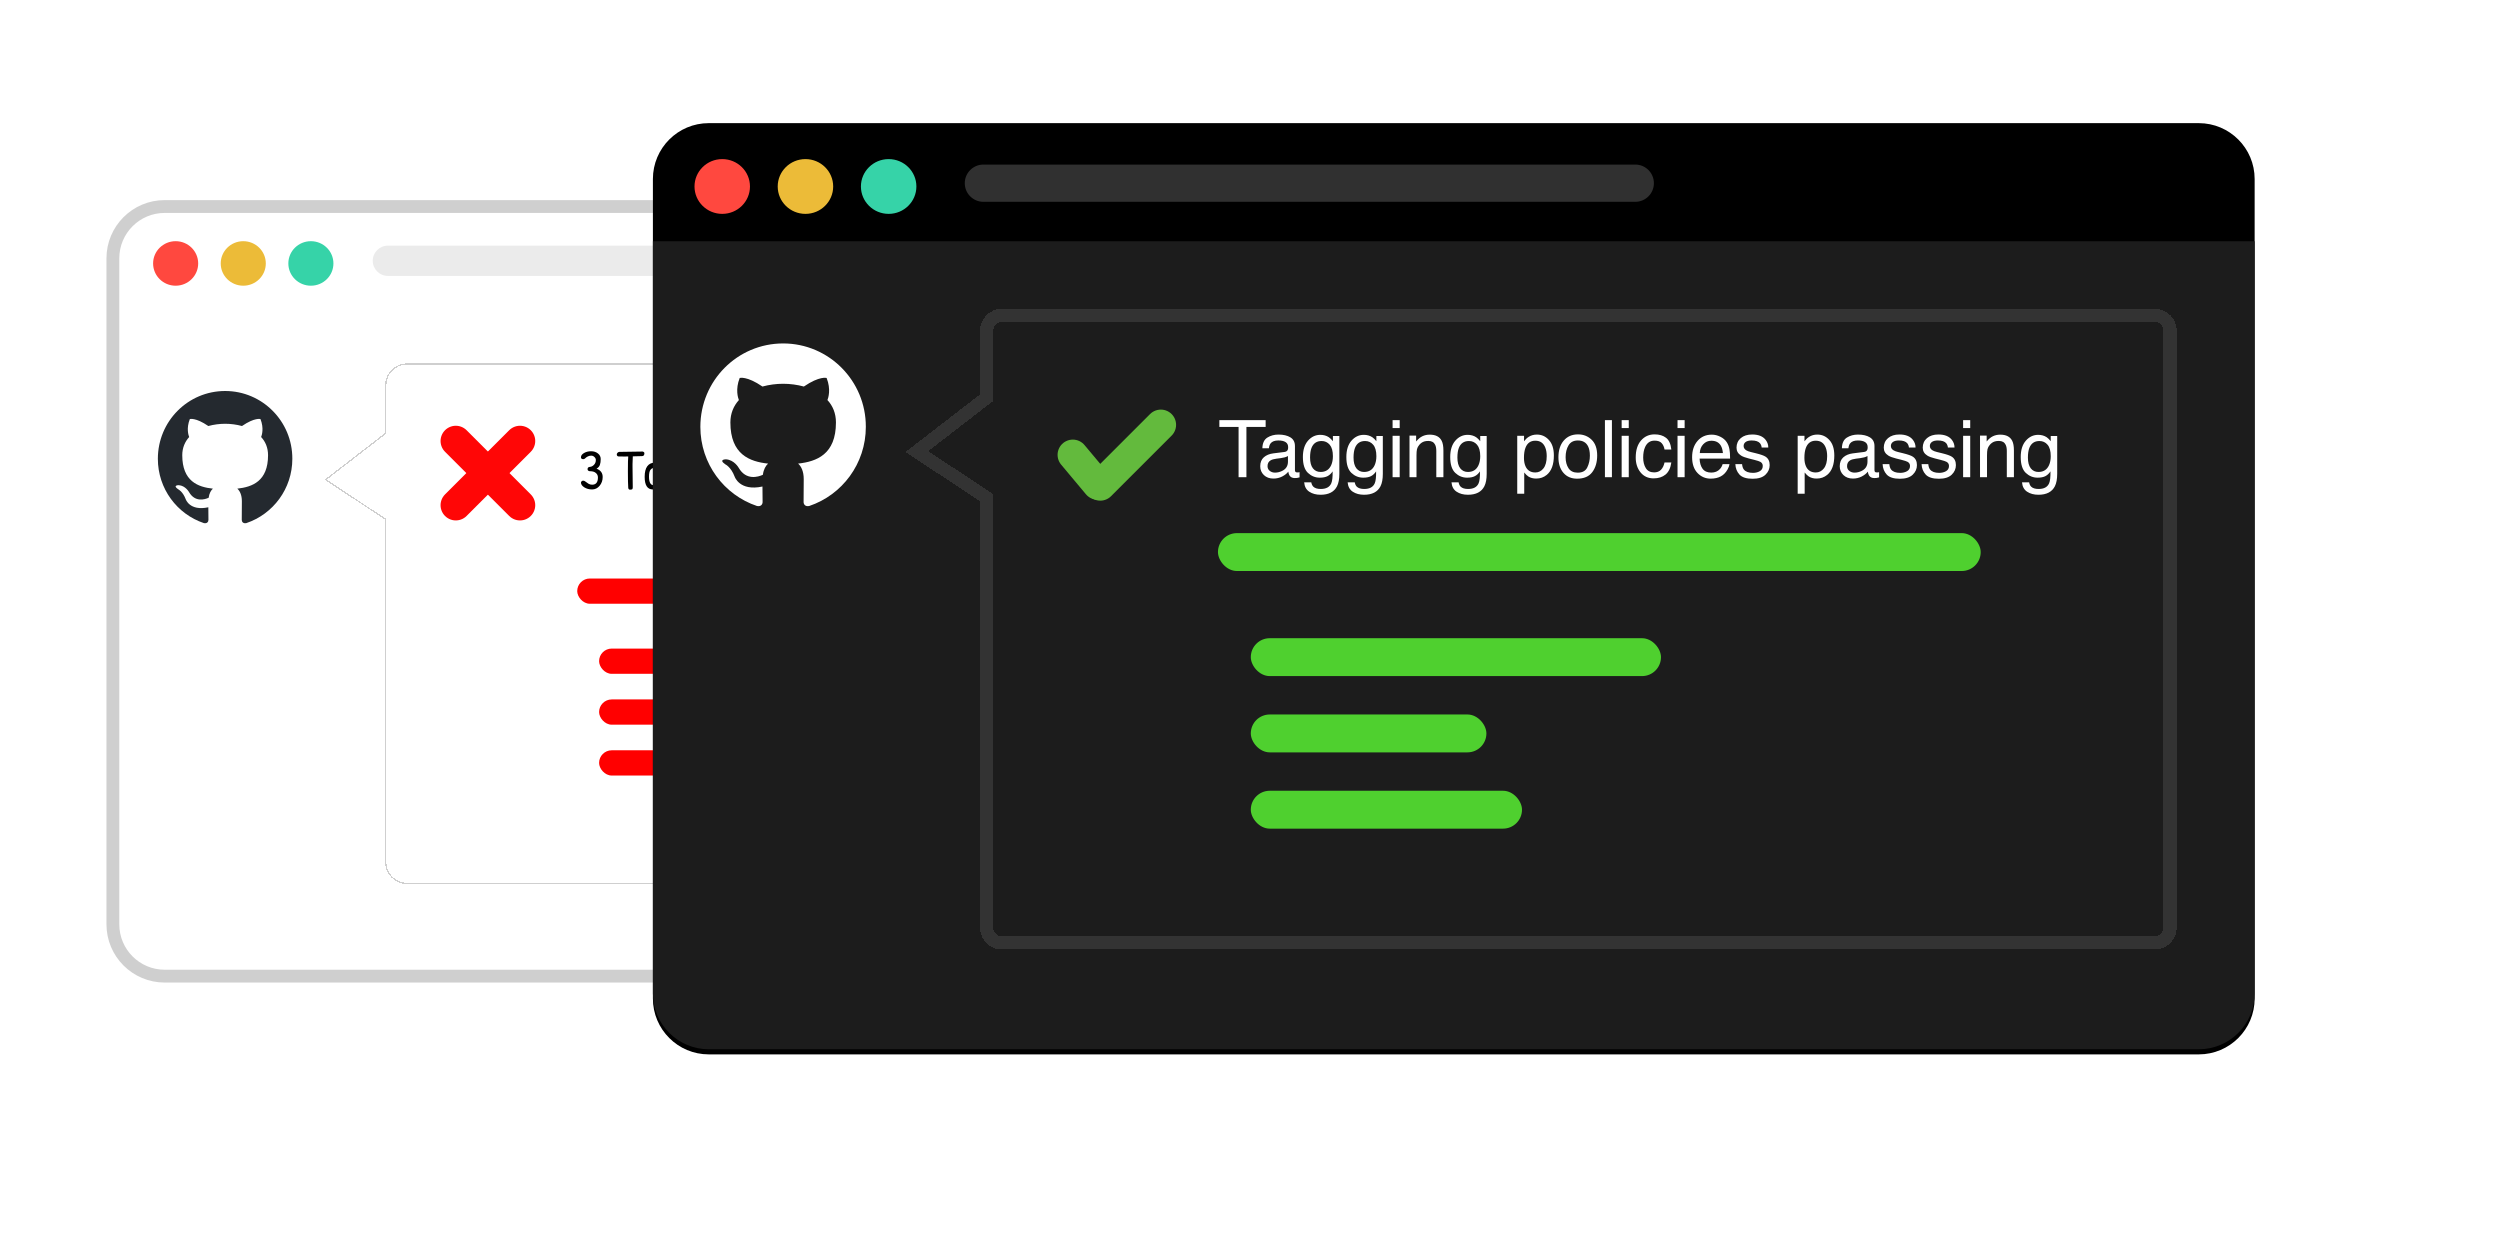
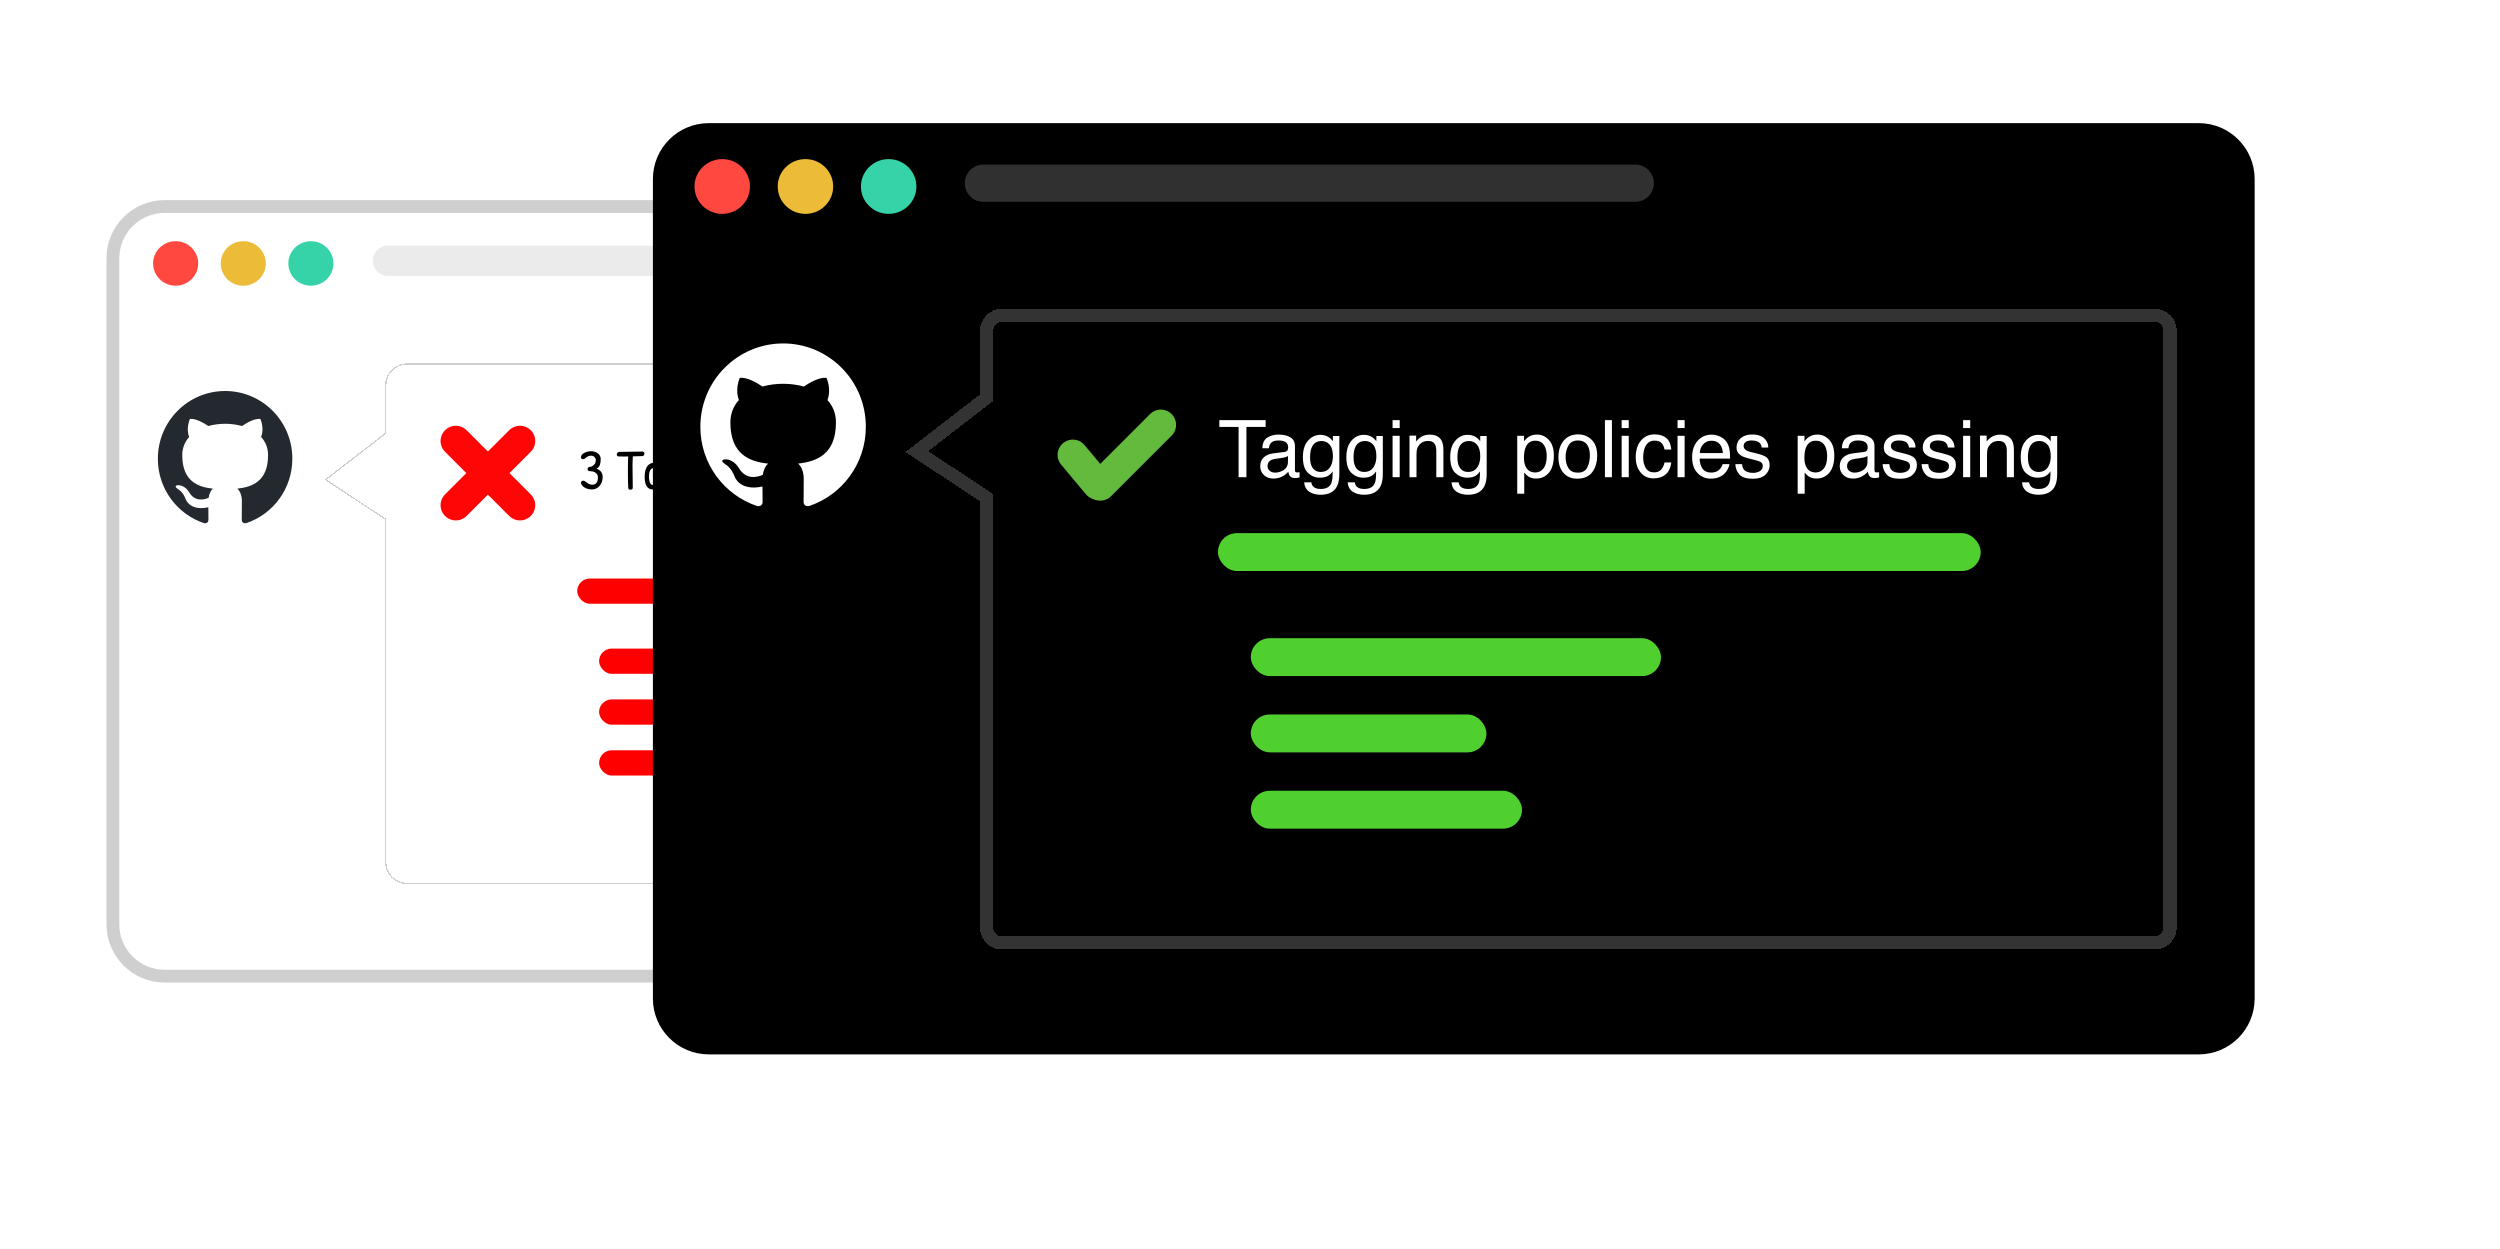
<svg xmlns="http://www.w3.org/2000/svg" width="1949" height="974" viewBox="0 0 1949 974" fill="none">
  <g filter="url(#filter0_d_131_918)">
    <path d="M1072.4 162H128.4C108.849 162 93 177.849 93 197.4V716.6C93 736.15 108.849 752 128.4 752H1072.4C1091.95 752 1107.8 736.15 1107.8 716.6V197.4C1107.8 177.849 1091.95 162 1072.4 162Z" fill="white" />
    <path d="M1072.4 157H128.4C106.088 157 88 175.088 88 197.4V716.6C88 738.912 106.088 757 128.4 757H1072.4C1094.71 757 1112.8 738.912 1112.8 716.6V197.4C1112.8 175.088 1094.71 157 1072.4 157Z" stroke="#CFCFCF" stroke-width="10" />
  </g>
  <path d="M136.931 222.736C146.636 222.736 154.503 214.966 154.503 205.383C154.503 195.799 146.636 188.03 136.931 188.03C127.226 188.03 119.358 195.799 119.358 205.383C119.358 214.966 127.226 222.736 136.931 222.736Z" fill="#FF483F" />
  <path d="M189.647 222.736C199.352 222.736 207.22 214.966 207.22 205.383C207.22 195.799 199.352 188.03 189.647 188.03C179.942 188.03 172.075 195.799 172.075 205.383C172.075 214.966 179.942 222.736 189.647 222.736Z" fill="#ECBB38" />
  <path d="M242.364 222.736C252.069 222.736 259.937 214.966 259.937 205.383C259.937 195.799 252.069 188.03 242.364 188.03C232.659 188.03 224.792 195.799 224.792 205.383C224.792 214.966 232.659 222.736 242.364 222.736Z" fill="#36D3A8" />
  <path d="M715.39 191.5H302.39C295.873 191.5 290.59 196.783 290.59 203.3C290.59 209.817 295.873 215.1 302.39 215.1H715.39C721.907 215.1 727.19 209.817 727.19 203.3C727.19 196.783 721.907 191.5 715.39 191.5Z" fill="black" fill-opacity="0.08" />
  <path d="M405.385 343.804L355.344 393.845" stroke="#FF0606" stroke-width="23.768" stroke-linecap="round" />
  <path d="M355.344 343.804L405.385 393.845" stroke="#FF0606" stroke-width="23.768" stroke-linecap="round" />
  <path d="M460.911 355.225C459.136 355.225 457.481 355.992 455.947 357.526C455.526 357.827 455.15 357.978 454.819 357.978C454.488 357.978 454.202 357.948 453.961 357.887C453.269 357.677 452.923 357.195 452.923 356.443C452.923 355.21 453.706 354.127 455.27 353.194C456.834 352.262 458.684 351.796 460.82 351.796C462.956 351.796 464.731 352.367 466.145 353.51C467.589 354.623 468.311 356.082 468.311 357.887C468.311 359.692 468.1 361.197 467.679 362.4C467.288 363.603 466.416 364.596 465.062 365.378C468.251 366.582 469.845 368.748 469.845 371.876C469.845 374.524 469.048 376.81 467.454 378.735C465.859 380.63 463.904 381.578 461.587 381.578C459.301 381.578 457.285 381.037 455.541 379.954C453.796 378.841 452.923 377.592 452.923 376.208C452.923 375.937 453.074 375.622 453.375 375.261C453.675 374.9 454.112 374.719 454.683 374.719C455.255 374.719 455.872 374.99 456.533 375.531C457.195 376.043 457.947 376.569 458.79 377.111C459.632 377.622 460.58 377.878 461.633 377.878C464.641 377.878 466.145 375.998 466.145 372.237C466.145 370.793 465.619 369.635 464.566 368.763C463.543 367.86 462.084 367.394 460.189 367.364C459.797 367.334 459.497 367.304 459.286 367.273C459.106 367.243 458.85 367.108 458.519 366.867C458.218 366.627 458.068 366.251 458.068 365.739C458.068 364.656 458.669 364.07 459.873 363.979C461.076 363.889 462.144 363.348 463.077 362.355C464.039 361.362 464.521 360.114 464.521 358.609C464.521 357.767 464.16 357 463.438 356.308C462.716 355.586 461.873 355.225 460.911 355.225ZM482.783 352.292L501.059 352.021C501.931 352.292 502.368 352.728 502.368 353.33C502.368 354.834 501.751 355.586 500.517 355.586C498.261 355.586 495.869 355.646 493.342 355.767C493.192 358.354 493.117 360.309 493.117 361.633C493.117 362.926 493.117 363.754 493.117 364.115L493.297 379.954C493.297 380.886 493.057 381.428 492.575 381.578C492.214 381.698 491.763 381.759 491.222 381.759C490.349 381.759 489.868 381.262 489.778 380.269C489.597 377.953 489.507 373.636 489.507 367.319C489.507 360.971 489.597 357.15 489.778 355.857C489.146 355.887 488.213 355.902 486.98 355.902C485.746 355.902 484.212 355.887 482.377 355.857C481.896 355.857 481.52 355.706 481.249 355.406C480.978 355.105 480.843 354.744 480.843 354.323C480.843 353.871 481.023 353.435 481.384 353.014C481.775 352.593 482.242 352.352 482.783 352.292ZM515.759 360.505C517.083 360.505 517.745 361.633 517.745 363.889C517.745 364.13 517.745 364.385 517.745 364.656L517.655 367.815C517.625 368.808 517.61 369.785 517.61 370.748L518.286 380.946C518.286 381.698 517.519 382.075 515.985 382.075C515.895 382.075 515.669 382.075 515.308 382.075C514.977 382.075 514.737 381.939 514.586 381.668C514.466 381.398 514.451 381.067 514.541 380.676C514.661 380.285 514.631 379.848 514.451 379.367C513.067 380.841 511.232 381.578 508.946 381.578C504.704 381.578 502.583 378.299 502.583 371.741C502.583 368.101 503.26 365.348 504.614 363.483C505.997 361.618 507.968 360.685 510.525 360.685C511.728 360.685 512.932 360.896 514.135 361.317C514.526 360.775 515.068 360.505 515.759 360.505ZM511.066 364.611C509.352 364.611 508.073 365.107 507.231 366.1C506.388 367.093 505.967 368.913 505.967 371.56C505.967 376.013 507.171 378.239 509.577 378.239C510.209 378.239 510.901 377.953 511.653 377.381C512.435 376.81 512.977 376.163 513.278 375.441C513.849 373.817 514.135 372.042 514.135 370.116C514.135 368.191 513.894 366.792 513.413 365.92C512.962 365.047 512.18 364.611 511.066 364.611ZM533.34 379.728C532.257 380.991 530.888 381.623 529.234 381.623C527.579 381.623 526.15 381.112 524.947 380.089C522.42 378.134 521.156 375.14 521.156 371.109C521.156 367.95 522.029 365.423 523.774 363.528C525.519 361.603 527.67 360.64 530.227 360.64C532.784 360.64 534.529 361.512 535.461 363.257C536.273 364.792 536.68 367.108 536.68 370.207L536.589 373.907C536.589 375.652 536.665 378.073 536.815 381.172C536.995 384.241 537.086 386.557 537.086 388.121C537.086 390.708 536.439 392.604 535.145 393.807C533.882 395.04 531.941 395.657 529.324 395.657C527.76 395.657 526.165 395.326 524.541 394.664C522.916 394.003 522.104 393.235 522.104 392.363C522.104 391.731 522.27 391.25 522.601 390.919C522.962 390.588 523.368 390.423 523.819 390.423C524.27 390.423 525.278 390.754 526.842 391.415C528.437 392.077 529.58 392.408 530.272 392.408C532.438 392.408 533.521 390.633 533.521 387.083C533.521 383.534 533.461 381.082 533.34 379.728ZM533.295 370.207C533.295 368.01 532.964 366.476 532.302 365.604C531.671 364.701 530.663 364.25 529.279 364.25C527.895 364.25 526.782 364.882 525.94 366.145C525.097 367.409 524.676 369.018 524.676 370.974C524.676 372.899 525.067 374.433 525.85 375.576C526.662 376.72 527.895 377.291 529.55 377.291C531.204 377.291 532.272 376.584 532.754 375.17C533.115 374.027 533.295 372.373 533.295 370.207ZM552.984 379.728C551.901 380.991 550.532 381.623 548.877 381.623C547.223 381.623 545.794 381.112 544.591 380.089C542.064 378.134 540.8 375.14 540.8 371.109C540.8 367.95 541.672 365.423 543.417 363.528C545.162 361.603 547.313 360.64 549.87 360.64C552.427 360.64 554.172 361.512 555.105 363.257C555.917 364.792 556.323 367.108 556.323 370.207L556.233 373.907C556.233 375.652 556.308 378.073 556.458 381.172C556.639 384.241 556.729 386.557 556.729 388.121C556.729 390.708 556.082 392.604 554.789 393.807C553.525 395.04 551.585 395.657 548.968 395.657C547.403 395.657 545.809 395.326 544.184 394.664C542.56 394.003 541.748 393.235 541.748 392.363C541.748 391.731 541.913 391.25 542.244 390.919C542.605 390.588 543.011 390.423 543.462 390.423C543.914 390.423 544.921 390.754 546.486 391.415C548.08 392.077 549.223 392.408 549.915 392.408C552.081 392.408 553.164 390.633 553.164 387.083C553.164 383.534 553.104 381.082 552.984 379.728ZM552.939 370.207C552.939 368.01 552.608 366.476 551.946 365.604C551.314 364.701 550.306 364.25 548.923 364.25C547.539 364.25 546.426 364.882 545.583 366.145C544.741 367.409 544.32 369.018 544.32 370.974C544.32 372.899 544.711 374.433 545.493 375.576C546.305 376.72 547.539 377.291 549.193 377.291C550.848 377.291 551.916 376.584 552.397 375.17C552.758 374.027 552.939 372.373 552.939 370.207ZM562.655 353.059C563.196 353.059 563.708 353.315 564.189 353.826C564.67 354.338 564.911 354.879 564.911 355.451C564.911 355.992 564.64 356.549 564.099 357.12C563.587 357.692 563.046 357.978 562.474 357.978C561.903 357.978 561.376 357.737 560.895 357.256C560.444 356.774 560.218 356.158 560.218 355.406C560.218 353.962 561 353.179 562.564 353.059C562.595 353.059 562.625 353.059 562.655 353.059ZM564.55 376.705L564.595 379.863C564.595 380.435 564.369 380.916 563.918 381.307C563.467 381.668 562.986 381.849 562.474 381.849C561.722 381.849 561.331 381.473 561.301 380.721C560.91 371.124 560.714 365.814 560.714 364.792C560.714 363.769 560.759 362.52 560.85 361.046C560.91 360.505 561.256 360.234 561.888 360.234C563.482 360.234 564.385 360.881 564.595 362.174C564.685 362.836 564.73 363.363 564.73 363.754L564.55 366.597V376.705ZM571.031 380.179L570.535 361.858C570.535 361.287 570.731 360.821 571.122 360.46C571.513 360.099 571.904 359.918 572.295 359.918C573.258 359.918 573.814 360.324 573.965 361.136C574.085 361.949 574.145 362.791 574.145 363.663C575.77 361.528 577.8 360.46 580.237 360.46C583.967 360.46 585.832 364.716 585.832 373.23C585.832 374.012 585.832 375.2 585.832 376.795C585.832 378.359 585.742 379.502 585.562 380.224C585.351 381.127 584.704 381.578 583.621 381.578C582.899 381.578 582.538 381.097 582.538 380.134L582.583 377.607C582.583 374.117 582.463 371.741 582.222 370.477C582.012 369.184 581.801 368.161 581.591 367.409C581.079 365.784 580.252 364.972 579.109 364.972C577.605 364.972 576.552 365.514 575.95 366.597C575.288 367.77 574.897 369.154 574.777 370.748C574.566 373.546 574.461 376.509 574.461 379.638C574.461 380.239 574.235 380.721 573.784 381.082C573.333 381.443 572.791 381.623 572.16 381.623C571.407 381.623 571.031 381.142 571.031 380.179ZM602.22 379.728C601.137 380.991 599.768 381.623 598.113 381.623C596.459 381.623 595.03 381.112 593.826 380.089C591.299 378.134 590.036 375.14 590.036 371.109C590.036 367.95 590.908 365.423 592.653 363.528C594.398 361.603 596.549 360.64 599.106 360.64C601.663 360.64 603.408 361.512 604.34 363.257C605.153 364.792 605.559 367.108 605.559 370.207L605.469 373.907C605.469 375.652 605.544 378.073 605.694 381.172C605.875 384.241 605.965 386.557 605.965 388.121C605.965 390.708 605.318 392.604 604.025 393.807C602.761 395.04 600.821 395.657 598.203 395.657C596.639 395.657 595.045 395.326 593.42 394.664C591.796 394.003 590.983 393.235 590.983 392.363C590.983 391.731 591.149 391.25 591.48 390.919C591.841 390.588 592.247 390.423 592.698 390.423C593.149 390.423 594.157 390.754 595.722 391.415C597.316 392.077 598.459 392.408 599.151 392.408C601.317 392.408 602.4 390.633 602.4 387.083C602.4 383.534 602.34 381.082 602.22 379.728ZM602.174 370.207C602.174 368.01 601.844 366.476 601.182 365.604C600.55 364.701 599.542 364.25 598.158 364.25C596.775 364.25 595.661 364.882 594.819 366.145C593.977 367.409 593.556 369.018 593.556 370.974C593.556 372.899 593.947 374.433 594.729 375.576C595.541 376.72 596.775 377.291 598.429 377.291C600.084 377.291 601.152 376.584 601.633 375.17C601.994 374.027 602.174 372.373 602.174 370.207ZM625.991 381.533C624.968 381.533 624.02 381.187 623.148 380.495C623.148 380.495 622.952 380.33 622.561 379.999V393.536C622.381 394.138 622.065 394.634 621.614 395.025C621.162 395.447 620.681 395.657 620.17 395.657C619.387 395.657 618.996 395.131 618.996 394.078V362.626C619.177 361.843 619.387 361.287 619.628 360.956C619.899 360.625 620.305 360.46 620.846 360.46C621.418 360.46 621.779 360.595 621.929 360.866C622.11 361.106 622.321 361.798 622.561 362.941C622.682 362.34 623.163 361.783 624.005 361.272C624.848 360.76 625.976 360.505 627.39 360.505C630.458 360.505 632.639 361.618 633.933 363.844C635.226 366.07 635.873 368.702 635.873 371.741C635.873 374.749 634.986 377.141 633.211 378.916C631.466 380.661 629.059 381.533 625.991 381.533ZM622.561 367.995V376.389C622.742 376.479 622.952 376.629 623.193 376.84C624.065 377.622 625.013 378.013 626.036 378.013C630.187 378.013 632.263 375.877 632.263 371.605C632.263 367.965 631.331 365.664 629.465 364.701C628.683 364.28 627.72 364.07 626.577 364.07C625.464 364.22 624.517 364.716 623.734 365.559C622.952 366.371 622.561 367.183 622.561 367.995ZM645.698 360.55C647.864 360.55 649.639 361.588 651.023 363.663C652.437 365.739 653.144 368.236 653.144 371.154C653.144 374.042 652.422 376.509 650.978 378.555C649.564 380.6 647.669 381.623 645.292 381.623C642.946 381.623 641.051 380.585 639.607 378.51C638.163 376.404 637.441 374.072 637.441 371.515C637.441 368.236 638.102 365.619 639.426 363.663C640.84 361.588 642.931 360.55 645.698 360.55ZM645.157 364.25C643.893 364.25 642.856 364.912 642.043 366.236C641.231 367.559 640.825 368.958 640.825 370.432C640.825 372.719 641.276 374.463 642.179 375.667C643.081 376.87 644.104 377.472 645.247 377.472C647.293 377.472 648.601 376.584 649.173 374.809C649.414 373.967 649.534 372.914 649.534 371.651C649.534 366.717 648.075 364.25 645.157 364.25ZM655.325 352.382C655.415 351.239 655.595 350.502 655.866 350.171C656.167 349.81 656.633 349.63 657.265 349.63C658.558 349.63 659.205 350.156 659.205 351.209C659.205 352.021 659.13 354.142 658.98 357.572C658.859 361.001 658.799 364.07 658.799 366.777C658.799 369.485 658.904 371.666 659.115 373.32C659.476 376.208 659.987 377.652 660.649 377.652C661.311 377.652 661.808 377.186 662.138 376.253C662.289 375.892 662.53 375.576 662.86 375.306C663.191 375.005 663.613 374.854 664.124 374.854C665.177 374.854 665.703 375.742 665.703 377.517C665.703 378.48 665.177 379.442 664.124 380.405C663.101 381.337 662.078 381.804 661.055 381.804C660.033 381.804 659.205 381.638 658.574 381.307C657.972 380.946 657.475 380.42 657.084 379.728C656.723 379.036 656.423 378.374 656.182 377.742C655.971 377.081 655.821 376.283 655.731 375.351C655.55 373.847 655.415 371.44 655.325 368.131C655.264 364.792 655.234 361.618 655.234 358.609C655.234 355.571 655.264 353.495 655.325 352.382ZM669.973 353.059C670.515 353.059 671.026 353.315 671.508 353.826C671.989 354.338 672.23 354.879 672.23 355.451C672.23 355.992 671.959 356.549 671.417 357.12C670.906 357.692 670.364 357.978 669.793 357.978C669.221 357.978 668.695 357.737 668.213 357.256C667.762 356.774 667.537 356.158 667.537 355.406C667.537 353.962 668.319 353.179 669.883 353.059C669.913 353.059 669.943 353.059 669.973 353.059ZM671.869 376.705L671.914 379.863C671.914 380.435 671.688 380.916 671.237 381.307C670.786 381.668 670.304 381.849 669.793 381.849C669.041 381.849 668.65 381.473 668.62 380.721C668.228 371.124 668.033 365.814 668.033 364.792C668.033 363.769 668.078 362.52 668.168 361.046C668.228 360.505 668.574 360.234 669.206 360.234C670.801 360.234 671.703 360.881 671.914 362.174C672.004 362.836 672.049 363.363 672.049 363.754L671.869 366.597V376.705ZM676.003 371.019C676.003 369.003 676.53 367.168 677.583 365.514C678.666 363.859 680.035 362.626 681.689 361.813C683.344 360.971 684.953 360.55 686.518 360.55C688.082 360.55 689.33 360.745 690.263 361.136C691.226 361.497 691.707 361.994 691.707 362.626C691.707 363.227 691.527 363.844 691.166 364.476C690.835 365.077 690.383 365.378 689.812 365.378C689.601 365.378 689.015 365.213 688.052 364.882C687.119 364.521 686.518 364.34 686.247 364.34C684.502 364.34 683.013 364.987 681.779 366.281C680.546 367.544 679.929 369.229 679.929 371.335C679.929 373.441 680.26 375.02 680.922 376.073C681.614 377.096 682.787 377.607 684.442 377.607C685.104 377.607 686.232 377.231 687.826 376.479C689.451 375.697 690.459 375.306 690.85 375.306C691.241 375.306 691.557 375.426 691.797 375.667C692.038 375.907 692.158 376.208 692.158 376.569C692.158 377.291 691.692 378.058 690.759 378.871C689.857 379.653 688.729 380.315 687.375 380.856C686.021 381.368 684.803 381.623 683.72 381.623C681.313 381.623 679.418 380.676 678.034 378.78C676.68 376.885 676.003 374.298 676.003 371.019ZM696.657 353.059C697.199 353.059 697.71 353.315 698.191 353.826C698.673 354.338 698.913 354.879 698.913 355.451C698.913 355.992 698.643 356.549 698.101 357.12C697.59 357.692 697.048 357.978 696.477 357.978C695.905 357.978 695.379 357.737 694.897 357.256C694.446 356.774 694.22 356.158 694.22 355.406C694.22 353.962 695.002 353.179 696.567 353.059C696.597 353.059 696.627 353.059 696.657 353.059ZM698.552 376.705L698.597 379.863C698.597 380.435 698.372 380.916 697.921 381.307C697.469 381.668 696.988 381.849 696.477 381.849C695.724 381.849 695.333 381.473 695.303 380.721C694.912 371.124 694.717 365.814 694.717 364.792C694.717 363.769 694.762 362.52 694.852 361.046C694.912 360.505 695.258 360.234 695.89 360.234C697.484 360.234 698.387 360.881 698.597 362.174C698.688 362.836 698.733 363.363 698.733 363.754L698.552 366.597V376.705ZM709.817 360.685C711.411 360.685 712.931 361.151 714.375 362.084C715.819 363.017 716.541 364.175 716.541 365.559C716.541 366.912 715.954 368.236 714.781 369.53C713.608 370.793 712.043 371.56 710.088 371.831C709.245 371.951 707.982 372.012 706.297 372.012C706.628 374.569 707.275 376.253 708.238 377.066C708.538 377.397 708.945 377.562 709.456 377.562C711.321 377.562 712.886 376.975 714.149 375.802C715.413 374.599 716.315 373.997 716.857 373.997C717.097 373.997 717.458 374.223 717.94 374.674C718.421 375.125 718.662 375.546 718.662 375.937C718.662 376.72 717.714 377.848 715.819 379.322C714.976 380.014 713.954 380.6 712.75 381.082C711.577 381.533 710.479 381.759 709.456 381.759C706.839 381.759 704.913 380.074 703.68 376.705C702.898 374.629 702.507 372.343 702.507 369.846C702.507 367.349 703.093 365.198 704.267 363.393C705.44 361.588 707.29 360.685 709.817 360.685ZM710.043 363.799C708.899 363.799 707.922 364.446 707.11 365.739C706.809 366.19 706.523 367.213 706.252 368.808C710.464 368.808 712.57 367.77 712.57 365.694C712.57 364.431 711.727 363.799 710.043 363.799ZM721.614 366.236C721.614 364.461 722.246 363.047 723.51 361.994C724.773 360.941 726.232 360.414 727.887 360.414C729.572 360.414 731.181 360.715 732.715 361.317C734.249 361.919 735.017 362.716 735.017 363.709C735.017 364.22 734.821 364.626 734.43 364.927C734.039 365.228 733.693 365.378 733.392 365.378C733.121 365.378 732.896 365.378 732.715 365.378C732.565 365.348 731.963 365.062 730.91 364.521C729.887 363.979 728.94 363.709 728.067 363.709C727.195 363.709 726.443 363.934 725.811 364.385C725.209 364.807 724.909 365.438 724.909 366.281C724.909 367.123 725.255 367.785 725.946 368.266C726.668 368.748 727.917 369.169 729.692 369.53C731.467 369.861 732.821 370.342 733.753 370.974C734.716 371.605 735.197 372.779 735.197 374.493C735.197 376.99 734.535 378.765 733.212 379.818C731.918 380.841 730.339 381.352 728.473 381.352C726.608 381.352 725.014 381.097 723.69 380.585C722.397 380.074 721.75 379.307 721.75 378.284C721.75 377.111 722.336 376.524 723.51 376.524C723.811 376.524 724.472 376.735 725.495 377.156C726.518 377.577 727.526 377.788 728.519 377.788C729.541 377.788 730.309 377.472 730.82 376.84C731.361 376.178 731.632 375.426 731.632 374.584C731.632 373.741 731.286 373.14 730.594 372.779C729.902 372.388 728.85 372.072 727.436 371.831C726.022 371.59 724.984 371.335 724.322 371.064C722.517 370.342 721.614 368.732 721.614 366.236ZM753.844 349.991C754.326 349.63 754.732 349.434 755.063 349.404C755.424 349.344 756.221 349.314 757.454 349.314C758.718 349.314 759.756 349.494 760.568 349.855C761.38 350.216 761.786 350.938 761.786 352.021C761.786 353.104 761.35 353.646 760.478 353.646C760.297 353.646 759.786 353.495 758.944 353.194C758.101 352.863 757.56 352.698 757.319 352.698C756.266 352.698 755.634 353.33 755.424 354.593C755.364 355.045 755.334 355.977 755.334 357.391C755.334 358.775 755.334 359.918 755.334 360.821H758.492C759.816 360.881 760.478 361.347 760.478 362.219C760.478 363.483 759.575 364.145 757.77 364.205C757.5 364.235 757.169 364.25 756.778 364.25C756.386 364.25 755.935 364.235 755.424 364.205C755.484 365.408 755.619 367.559 755.83 370.658C756.04 373.726 756.146 376.72 756.146 379.638C756.146 380.239 755.905 380.721 755.424 381.082C754.942 381.443 754.446 381.623 753.935 381.623C753.122 381.623 752.716 381.142 752.716 380.179C752.716 377.472 752.611 374.839 752.4 372.282C752.19 369.725 752.039 367.033 751.949 364.205C749.242 364.205 747.662 363.934 747.211 363.393C747.03 363.182 746.94 362.911 746.94 362.58C746.94 361.798 747.256 361.287 747.888 361.046C748.55 360.806 749.302 360.685 750.144 360.685C750.986 360.685 751.588 360.685 751.949 360.685C752.039 355.782 752.31 352.743 752.761 351.57C753.032 350.848 753.393 350.321 753.844 349.991ZM776.063 360.505C777.387 360.505 778.048 361.633 778.048 363.889C778.048 364.13 778.048 364.385 778.048 364.656L777.958 367.815C777.928 368.808 777.913 369.785 777.913 370.748L778.59 380.946C778.59 381.698 777.823 382.075 776.289 382.075C776.198 382.075 775.973 382.075 775.612 382.075C775.281 382.075 775.04 381.939 774.89 381.668C774.769 381.398 774.754 381.067 774.845 380.676C774.965 380.285 774.935 379.848 774.754 379.367C773.37 380.841 771.535 381.578 769.249 381.578C765.007 381.578 762.886 378.299 762.886 371.741C762.886 368.101 763.563 365.348 764.917 363.483C766.301 361.618 768.271 360.685 770.828 360.685C772.032 360.685 773.235 360.896 774.438 361.317C774.829 360.775 775.371 360.505 776.063 360.505ZM771.37 364.611C769.655 364.611 768.377 365.107 767.534 366.1C766.692 367.093 766.271 368.913 766.271 371.56C766.271 376.013 767.474 378.239 769.881 378.239C770.512 378.239 771.204 377.953 771.956 377.381C772.739 376.81 773.28 376.163 773.581 375.441C774.153 373.817 774.438 372.042 774.438 370.116C774.438 368.191 774.198 366.792 773.716 365.92C773.265 365.047 772.483 364.611 771.37 364.611ZM783.671 353.059C784.213 353.059 784.724 353.315 785.205 353.826C785.687 354.338 785.927 354.879 785.927 355.451C785.927 355.992 785.657 356.549 785.115 357.12C784.604 357.692 784.062 357.978 783.491 357.978C782.919 357.978 782.392 357.737 781.911 357.256C781.46 356.774 781.234 356.158 781.234 355.406C781.234 353.962 782.016 353.179 783.581 353.059C783.611 353.059 783.641 353.059 783.671 353.059ZM785.566 376.705L785.611 379.863C785.611 380.435 785.386 380.916 784.935 381.307C784.483 381.668 784.002 381.849 783.491 381.849C782.738 381.849 782.347 381.473 782.317 380.721C781.926 371.124 781.731 365.814 781.731 364.792C781.731 363.769 781.776 362.52 781.866 361.046C781.926 360.505 782.272 360.234 782.904 360.234C784.498 360.234 785.401 360.881 785.611 362.174C785.702 362.836 785.747 363.363 785.747 363.754L785.566 366.597V376.705ZM790.198 352.382C790.288 351.239 790.468 350.502 790.739 350.171C791.04 349.81 791.506 349.63 792.138 349.63C793.432 349.63 794.078 350.156 794.078 351.209C794.078 352.021 794.003 354.142 793.853 357.572C793.732 361.001 793.672 364.07 793.672 366.777C793.672 369.485 793.778 371.666 793.988 373.32C794.349 376.208 794.861 377.652 795.522 377.652C796.184 377.652 796.681 377.186 797.012 376.253C797.162 375.892 797.403 375.576 797.734 375.306C798.064 375.005 798.486 374.854 798.997 374.854C800.05 374.854 800.576 375.742 800.576 377.517C800.576 378.48 800.05 379.442 798.997 380.405C797.974 381.337 796.951 381.804 795.929 381.804C794.906 381.804 794.078 381.638 793.447 381.307C792.845 380.946 792.349 380.42 791.958 379.728C791.597 379.036 791.296 378.374 791.055 377.742C790.844 377.081 790.694 376.283 790.604 375.351C790.423 373.847 790.288 371.44 790.198 368.131C790.137 364.792 790.107 361.618 790.107 358.609C790.107 355.571 790.137 353.495 790.198 352.382ZM808.366 360.685C809.961 360.685 811.48 361.151 812.924 362.084C814.368 363.017 815.09 364.175 815.09 365.559C815.09 366.912 814.503 368.236 813.33 369.53C812.157 370.793 810.592 371.56 808.637 371.831C807.795 371.951 806.531 372.012 804.846 372.012C805.177 374.569 805.824 376.253 806.787 377.066C807.088 377.397 807.494 377.562 808.005 377.562C809.87 377.562 811.435 376.975 812.698 375.802C813.962 374.599 814.864 373.997 815.406 373.997C815.646 373.997 816.007 374.223 816.489 374.674C816.97 375.125 817.211 375.546 817.211 375.937C817.211 376.72 816.263 377.848 814.368 379.322C813.525 380.014 812.503 380.6 811.299 381.082C810.126 381.533 809.028 381.759 808.005 381.759C805.388 381.759 803.463 380.074 802.229 376.705C801.447 374.629 801.056 372.343 801.056 369.846C801.056 367.349 801.643 365.198 802.816 363.393C803.989 361.588 805.839 360.685 808.366 360.685ZM808.592 363.799C807.449 363.799 806.471 364.446 805.659 365.739C805.358 366.19 805.072 367.213 804.801 368.808C809.013 368.808 811.119 367.77 811.119 365.694C811.119 364.431 810.276 363.799 808.592 363.799ZM830.181 360.46L830.136 351.75C830.136 350.126 830.648 349.314 831.67 349.314C832.723 349.314 833.31 349.765 833.43 350.667C833.491 351.058 833.566 353.42 833.656 357.752C833.746 362.084 833.882 366.145 834.062 369.936C834.273 373.726 834.378 377.261 834.378 380.54C834.378 381.443 833.701 381.894 832.347 381.894C831.445 381.894 830.994 381.262 830.994 379.999C829.7 381.022 828.166 381.533 826.391 381.533C824.135 381.533 822.299 380.691 820.886 379.006C819.502 377.321 818.81 375.246 818.81 372.779C818.81 370.312 819.306 368.01 820.299 365.875C821.322 363.709 822.901 362.159 825.037 361.227C826.361 360.655 827.639 360.369 828.873 360.369C829.324 360.369 829.76 360.399 830.181 360.46ZM830.407 366.642C830.196 365.98 829.941 365.483 829.64 365.153C829.339 364.792 829.008 364.581 828.647 364.521C828.316 364.431 827.91 364.385 827.429 364.385C826.947 364.385 826.361 364.566 825.669 364.927C824.977 365.288 824.39 365.875 823.909 366.687C822.946 368.311 822.465 370.026 822.465 371.831C822.465 373.606 822.811 375.065 823.503 376.208C824.225 377.321 825.233 377.878 826.526 377.878C827.85 377.878 828.888 377.231 829.64 375.937C830.392 374.644 830.768 372.989 830.768 370.974C830.768 368.717 830.648 367.273 830.407 366.642Z" fill="black" />
  <g clip-path="url(#clip0_131_918)">
    <path fill-rule="evenodd" clip-rule="evenodd" d="M175.531 304.824C146.52 304.824 123.068 328.449 123.068 357.676C123.068 381.039 138.095 400.815 158.94 407.815C161.547 408.341 162.501 406.677 162.501 405.278C162.501 404.053 162.415 399.853 162.415 395.477C147.822 398.628 144.783 389.177 144.783 389.177C142.437 383.051 138.962 381.477 138.962 381.477C134.186 378.239 139.31 378.239 139.31 378.239C144.609 378.589 147.389 383.665 147.389 383.665C152.078 391.714 159.635 389.44 162.675 388.039C163.109 384.627 164.5 382.264 165.976 380.952C154.337 379.727 142.091 375.177 142.091 354.875C142.091 349.1 144.174 344.375 147.475 340.7C146.954 339.388 145.13 333.962 147.997 326.699C147.997 326.699 152.426 325.299 162.414 332.125C166.691 330.968 171.101 330.379 175.531 330.374C179.96 330.374 184.476 330.987 188.646 332.125C198.635 325.299 203.064 326.699 203.064 326.699C205.932 333.962 204.106 339.388 203.585 340.7C206.973 344.375 208.971 349.1 208.971 354.875C208.971 375.177 196.724 379.639 184.998 380.952C186.909 382.614 188.559 385.764 188.559 390.752C188.559 397.839 188.473 403.528 188.473 405.277C188.473 406.677 189.428 408.341 192.034 407.816C212.879 400.814 227.906 381.039 227.906 357.676C227.992 328.449 204.454 304.824 175.531 304.824Z" fill="#24292F" />
  </g>
  <g filter="url(#filter1_d_131_918)">
    <path d="M300.561 335.824L300.755 335.674V335.429V298.25C300.755 289.109 308.165 281.699 317.306 281.699H1041.35C1050.49 281.699 1057.9 289.109 1057.9 298.25V670.067C1057.9 679.208 1050.49 686.618 1041.35 686.618H317.306C308.165 686.618 300.755 679.208 300.755 670.067V403.082V402.813L300.53 402.665L253.865 371.908L300.561 335.824Z" stroke="#CFCFCF" shape-rendering="crispEdges" />
  </g>
  <rect x="450" y="451" width="396" height="19.692" rx="9.846" fill="#FF0000" />
  <rect x="467.05" y="505.627" width="212.96" height="19.692" rx="9.846" fill="#FF0000" />
  <rect x="467.05" y="545.275" width="122.32" height="19.692" rx="9.846" fill="#FF0000" />
  <rect x="467.05" y="584.924" width="140.8" height="19.692" rx="9.846" fill="#FF0000" />
  <g filter="url(#filter2_d_131_918)">
    <g filter="url(#filter3_d_131_918)">
      <path d="M1714.16 88H552.56C528.502 88 509 107.502 509 131.56V770.439C509 794.497 528.502 813.999 552.56 813.999H1714.16C1738.22 813.999 1757.72 794.497 1757.72 770.439V131.56C1757.72 107.502 1738.22 88 1714.16 88Z" fill="black" />
    </g>
-     <path fill-rule="evenodd" clip-rule="evenodd" d="M509 184.088H1757.72V770.455C1757.72 794.504 1738.23 814 1714.19 814H552.528C528.488 814 509 794.457 509 770.455V184.088Z" fill="#1C1C1C" />
    <path d="M563.057 162.736C574.999 162.736 584.68 153.176 584.68 141.383C584.68 129.59 574.999 120.03 563.057 120.03C551.115 120.03 541.434 129.59 541.434 141.383C541.434 153.176 551.115 162.736 563.057 162.736Z" fill="#FF483F" />
    <path d="M627.926 162.736C639.868 162.736 649.548 153.176 649.548 141.383C649.548 129.59 639.868 120.03 627.926 120.03C615.984 120.03 606.303 129.59 606.303 141.383C606.303 153.176 615.984 162.736 627.926 162.736Z" fill="#ECBB38" />
    <path d="M692.794 162.736C704.736 162.736 714.417 153.176 714.417 141.383C714.417 129.59 704.736 120.03 692.794 120.03C680.852 120.03 671.172 129.59 671.172 141.383C671.172 153.176 680.852 162.736 692.794 162.736Z" fill="#36D3A8" />
    <path d="M1274.86 124.3H766.656C758.637 124.3 752.136 130.801 752.136 138.82C752.136 146.839 758.637 153.34 766.656 153.34H1274.86C1282.88 153.34 1289.38 146.839 1289.38 138.82C1289.38 130.801 1282.88 124.3 1274.86 124.3Z" fill="white" fill-opacity="0.19" />
    <path d="M904.99 327.206L857.769 374.427" stroke="#63BA3D" stroke-width="23.768" stroke-linecap="round" />
    <path d="M836.37 350.593L855.715 373.713" stroke="#63BA3D" stroke-width="23.768" stroke-linecap="round" />
    <path d="M986.697 323.528V328.826H971.712V368H965.597V328.826H950.611V323.528H986.697ZM988.166 359.372C988.166 360.946 988.741 362.188 989.892 363.096C991.042 364.004 992.404 364.458 993.979 364.458C995.896 364.458 997.753 364.014 999.549 363.126C1002.58 361.653 1004.09 359.241 1004.09 355.891V351.501C1003.42 351.925 1002.57 352.278 1001.52 352.561C1000.47 352.843 999.438 353.045 998.429 353.166L995.129 353.59C993.151 353.852 991.668 354.266 990.679 354.831C989.004 355.78 988.166 357.293 988.166 359.372ZM1001.37 348.353C1002.62 348.191 1003.45 347.666 1003.88 346.778C1004.12 346.294 1004.24 345.598 1004.24 344.689C1004.24 342.833 1003.58 341.491 1002.24 340.663C1000.93 339.815 999.044 339.392 996.582 339.392C993.736 339.392 991.718 340.159 990.527 341.692C989.861 342.54 989.428 343.801 989.226 345.477H984.14C984.241 341.48 985.532 338.705 988.015 337.151C990.517 335.577 993.414 334.79 996.703 334.79C1000.52 334.79 1003.62 335.517 1006 336.97C1008.36 338.423 1009.54 340.683 1009.54 343.751V362.43C1009.54 362.995 1009.65 363.449 1009.87 363.792C1010.11 364.135 1010.61 364.307 1011.36 364.307C1011.6 364.307 1011.87 364.297 1012.17 364.276C1012.48 364.236 1012.8 364.186 1013.14 364.125V368.151C1012.29 368.394 1011.65 368.545 1011.2 368.605C1010.76 368.666 1010.15 368.696 1009.39 368.696C1007.51 368.696 1006.15 368.03 1005.3 366.698C1004.86 365.992 1004.54 364.993 1004.36 363.701C1003.25 365.154 1001.66 366.416 999.579 367.485C997.5 368.555 995.21 369.09 992.707 369.09C989.7 369.09 987.238 368.182 985.32 366.365C983.423 364.529 982.475 362.238 982.475 359.493C982.475 356.486 983.413 354.155 985.29 352.5C987.167 350.845 989.629 349.826 992.677 349.442L1001.37 348.353ZM1029.32 335.002C1031.87 335.002 1034.09 335.628 1035.98 336.879C1037.01 337.585 1038.06 338.615 1039.13 339.967V335.88H1044.16V365.366C1044.16 369.483 1043.55 372.733 1042.34 375.114C1040.08 379.514 1035.81 381.714 1029.54 381.714C1026.04 381.714 1023.11 380.927 1020.73 379.353C1018.34 377.799 1017.01 375.356 1016.73 372.026H1022.27C1022.53 373.479 1023.06 374.6 1023.84 375.387C1025.08 376.598 1027.01 377.203 1029.66 377.203C1033.83 377.203 1036.57 375.73 1037.86 372.783C1038.63 371.048 1038.98 367.95 1038.92 363.489C1037.83 365.144 1036.52 366.375 1034.98 367.183C1033.45 367.99 1031.42 368.394 1028.9 368.394C1025.39 368.394 1022.31 367.152 1019.67 364.67C1017.04 362.167 1015.73 358.04 1015.73 352.288C1015.73 346.859 1017.05 342.621 1019.7 339.573C1022.36 336.526 1025.57 335.002 1029.32 335.002ZM1039.13 351.652C1039.13 347.636 1038.3 344.659 1036.65 342.722C1034.99 340.784 1032.89 339.815 1030.32 339.815C1026.49 339.815 1023.86 341.612 1022.45 345.204C1021.7 347.121 1021.33 349.634 1021.33 352.742C1021.33 356.395 1022.07 359.18 1023.54 361.098C1025.03 362.995 1027.03 363.943 1029.54 363.943C1033.45 363.943 1036.21 362.177 1037.8 358.646C1038.69 356.647 1039.13 354.316 1039.13 351.652ZM1063.22 335.002C1065.76 335.002 1067.98 335.628 1069.88 336.879C1070.9 337.585 1071.95 338.615 1073.02 339.967V335.88H1078.05V365.366C1078.05 369.483 1077.44 372.733 1076.23 375.114C1073.97 379.514 1069.7 381.714 1063.43 381.714C1059.94 381.714 1057 380.927 1054.62 379.353C1052.24 377.799 1050.9 375.356 1050.62 372.026H1056.16C1056.42 373.479 1056.95 374.6 1057.74 375.387C1058.97 376.598 1060.9 377.203 1063.55 377.203C1067.73 377.203 1070.46 375.73 1071.75 372.783C1072.52 371.048 1072.87 367.95 1072.81 363.489C1071.72 365.144 1070.41 366.375 1068.88 367.183C1067.34 367.99 1065.31 368.394 1062.79 368.394C1059.28 368.394 1056.2 367.152 1053.56 364.67C1050.93 362.167 1049.62 358.04 1049.62 352.288C1049.62 346.859 1050.94 342.621 1053.59 339.573C1056.25 336.526 1059.46 335.002 1063.22 335.002ZM1073.02 351.652C1073.02 347.636 1072.2 344.659 1070.54 342.722C1068.89 340.784 1066.78 339.815 1064.21 339.815C1060.38 339.815 1057.76 341.612 1056.34 345.204C1055.6 347.121 1055.22 349.634 1055.22 352.742C1055.22 356.395 1055.96 359.18 1057.43 361.098C1058.93 362.995 1060.92 363.943 1063.43 363.943C1067.34 363.943 1070.1 362.177 1071.69 358.646C1072.58 356.647 1073.02 354.316 1073.02 351.652ZM1085.66 335.729H1091.2V368H1085.66V335.729ZM1085.66 323.528H1091.2V329.704H1085.66V323.528ZM1098.85 335.577H1104.02V340.179C1105.56 338.282 1107.18 336.919 1108.9 336.092C1110.61 335.264 1112.52 334.851 1114.62 334.851C1119.22 334.851 1122.33 336.455 1123.94 339.664C1124.83 341.42 1125.28 343.933 1125.28 347.202V368H1119.74V347.565C1119.74 345.588 1119.44 343.993 1118.86 342.782C1117.89 340.764 1116.13 339.755 1113.59 339.755C1112.3 339.755 1111.24 339.886 1110.41 340.148C1108.92 340.592 1107.61 341.48 1106.48 342.812C1105.57 343.882 1104.97 344.992 1104.69 346.143C1104.43 347.273 1104.3 348.897 1104.3 351.017V368H1098.85V335.577ZM1144.18 335.002C1146.73 335.002 1148.95 335.628 1150.84 336.879C1151.87 337.585 1152.92 338.615 1153.99 339.967V335.88H1159.02V365.366C1159.02 369.483 1158.41 372.733 1157.2 375.114C1154.94 379.514 1150.67 381.714 1144.4 381.714C1140.9 381.714 1137.97 380.927 1135.59 379.353C1133.2 377.799 1131.87 375.356 1131.59 372.026H1137.13C1137.39 373.479 1137.92 374.6 1138.7 375.387C1139.93 376.598 1141.87 377.203 1144.52 377.203C1148.69 377.203 1151.43 375.73 1152.72 372.783C1153.49 371.048 1153.84 367.95 1153.78 363.489C1152.69 365.144 1151.38 366.375 1149.84 367.183C1148.31 367.99 1146.28 368.394 1143.76 368.394C1140.25 368.394 1137.17 367.152 1134.53 364.67C1131.9 362.167 1130.59 358.04 1130.59 352.288C1130.59 346.859 1131.91 342.621 1134.56 339.573C1137.22 336.526 1140.43 335.002 1144.18 335.002ZM1153.99 351.652C1153.99 347.636 1153.16 344.659 1151.51 342.722C1149.85 340.784 1147.75 339.815 1145.18 339.815C1141.35 339.815 1138.72 341.612 1137.31 345.204C1136.56 347.121 1136.19 349.634 1136.19 352.742C1136.19 356.395 1136.93 359.18 1138.4 361.098C1139.89 362.995 1141.89 363.943 1144.4 363.943C1148.31 363.943 1151.07 362.177 1152.66 358.646C1153.55 356.647 1153.99 354.316 1153.99 351.652ZM1196.95 364.337C1199.49 364.337 1201.6 363.277 1203.28 361.158C1204.97 359.019 1205.82 355.83 1205.82 351.592C1205.82 349.008 1205.45 346.788 1204.7 344.932C1203.29 341.359 1200.71 339.573 1196.95 339.573C1193.18 339.573 1190.59 341.46 1189.2 345.234C1188.45 347.253 1188.08 349.816 1188.08 352.924C1188.08 355.426 1188.45 357.556 1189.2 359.312C1190.61 362.662 1193.2 364.337 1196.95 364.337ZM1182.84 335.729H1188.14V340.027C1189.23 338.554 1190.42 337.414 1191.71 336.606C1193.55 335.396 1195.71 334.79 1198.19 334.79C1201.87 334.79 1204.98 336.203 1207.55 339.028C1210.11 341.834 1211.39 345.85 1211.39 351.077C1211.39 358.141 1209.54 363.187 1205.85 366.214C1203.51 368.131 1200.79 369.09 1197.68 369.09C1195.24 369.09 1193.19 368.555 1191.53 367.485C1190.56 366.88 1189.48 365.84 1188.29 364.367V380.927H1182.84V335.729ZM1230.03 364.488C1233.64 364.488 1236.11 363.126 1237.44 360.401C1238.79 357.657 1239.47 354.609 1239.47 351.259C1239.47 348.231 1238.99 345.769 1238.02 343.872C1236.48 340.885 1233.84 339.392 1230.09 339.392C1226.76 339.392 1224.33 340.663 1222.82 343.206C1221.31 345.749 1220.55 348.817 1220.55 352.409C1220.55 355.86 1221.31 358.736 1222.82 361.037C1224.33 363.338 1226.74 364.488 1230.03 364.488ZM1230.24 334.639C1234.42 334.639 1237.95 336.031 1240.83 338.816C1243.72 341.602 1245.16 345.699 1245.16 351.107C1245.16 356.335 1243.89 360.654 1241.35 364.064C1238.8 367.475 1234.86 369.181 1229.51 369.181C1225.05 369.181 1221.51 367.677 1218.88 364.67C1216.26 361.643 1214.95 357.586 1214.95 352.5C1214.95 347.051 1216.33 342.712 1219.1 339.482C1221.86 336.253 1225.58 334.639 1230.24 334.639ZM1251.2 323.528H1256.65V368H1251.2V323.528ZM1264.24 335.729H1269.78V368H1264.24V335.729ZM1264.24 323.528H1269.78V329.704H1264.24V323.528ZM1289.92 334.639C1293.58 334.639 1296.54 335.527 1298.82 337.303C1301.12 339.079 1302.51 342.136 1302.97 346.476H1297.67C1297.35 344.478 1296.61 342.823 1295.46 341.511C1294.31 340.179 1292.47 339.513 1289.92 339.513C1286.45 339.513 1283.97 341.208 1282.48 344.599C1281.51 346.799 1281.02 349.513 1281.02 352.742C1281.02 355.992 1281.71 358.726 1283.08 360.946C1284.45 363.166 1286.61 364.276 1289.56 364.276C1291.82 364.276 1293.61 363.59 1294.92 362.218C1296.25 360.825 1297.17 358.928 1297.67 356.526H1302.97C1302.37 360.825 1300.85 363.974 1298.43 365.972C1296.01 367.95 1292.91 368.938 1289.14 368.938C1284.9 368.938 1281.52 367.395 1278.99 364.307C1276.47 361.199 1275.21 357.324 1275.21 352.682C1275.21 346.99 1276.59 342.56 1279.36 339.392C1282.12 336.223 1285.64 334.639 1289.92 334.639ZM1307.8 335.729H1313.34V368H1307.8V335.729ZM1307.8 323.528H1313.34V329.704H1307.8V323.528ZM1334.49 334.851C1336.79 334.851 1339.02 335.396 1341.18 336.485C1343.34 337.555 1344.98 338.948 1346.11 340.663C1347.2 342.298 1347.93 344.205 1348.29 346.385C1348.61 347.878 1348.78 350.26 1348.78 353.529H1325.01C1325.11 356.819 1325.89 359.463 1327.34 361.461C1328.8 363.439 1331.05 364.428 1334.09 364.428C1336.94 364.428 1339.21 363.489 1340.9 361.612C1341.87 360.522 1342.56 359.261 1342.96 357.828H1348.32C1348.18 359.019 1347.71 360.351 1346.9 361.824C1346.11 363.277 1345.22 364.468 1344.24 365.396C1342.58 367.011 1340.53 368.101 1338.09 368.666C1336.78 368.989 1335.29 369.15 1333.64 369.15C1329.6 369.15 1326.18 367.687 1323.38 364.761C1320.57 361.814 1319.17 357.697 1319.17 352.409C1319.17 347.202 1320.58 342.974 1323.41 339.725C1326.23 336.475 1329.93 334.851 1334.49 334.851ZM1343.18 349.2C1342.95 346.839 1342.44 344.952 1341.63 343.539C1340.14 340.915 1337.65 339.604 1334.15 339.604C1331.65 339.604 1329.55 340.512 1327.86 342.328C1326.16 344.124 1325.26 346.415 1325.16 349.2H1343.18ZM1358.12 357.828C1358.28 359.645 1358.73 361.037 1359.48 362.006C1360.85 363.762 1363.23 364.64 1366.62 364.64C1368.64 364.64 1370.42 364.206 1371.95 363.338C1373.48 362.45 1374.25 361.088 1374.25 359.251C1374.25 357.858 1373.64 356.799 1372.41 356.072C1371.62 355.628 1370.06 355.114 1367.74 354.528L1363.41 353.438C1360.65 352.752 1358.61 351.985 1357.3 351.138C1354.96 349.664 1353.79 347.626 1353.79 345.022C1353.79 341.955 1354.89 339.472 1357.09 337.575C1359.31 335.678 1362.28 334.729 1366.02 334.729C1370.9 334.729 1374.42 336.162 1376.58 339.028C1377.94 340.845 1378.59 342.802 1378.55 344.901H1373.4C1373.3 343.67 1372.87 342.55 1372.1 341.541C1370.85 340.108 1368.68 339.392 1365.59 339.392C1363.53 339.392 1361.97 339.785 1360.9 340.572C1359.85 341.359 1359.33 342.399 1359.33 343.69C1359.33 345.103 1360.02 346.233 1361.42 347.081C1362.22 347.586 1363.41 348.03 1364.99 348.413L1368.59 349.291C1372.51 350.24 1375.13 351.158 1376.46 352.046C1378.58 353.438 1379.64 355.628 1379.64 358.615C1379.64 361.501 1378.54 363.994 1376.34 366.093C1374.16 368.192 1370.83 369.241 1366.35 369.241C1361.53 369.241 1358.11 368.151 1356.09 365.972C1354.09 363.772 1353.02 361.057 1352.88 357.828H1358.12ZM1415.58 364.337C1418.12 364.337 1420.23 363.277 1421.9 361.158C1423.6 359.019 1424.45 355.83 1424.45 351.592C1424.45 349.008 1424.07 346.788 1423.33 344.932C1421.91 341.359 1419.33 339.573 1415.58 339.573C1411.8 339.573 1409.22 341.46 1407.83 345.234C1407.08 347.253 1406.71 349.816 1406.71 352.924C1406.71 355.426 1407.08 357.556 1407.83 359.312C1409.24 362.662 1411.82 364.337 1415.58 364.337ZM1401.47 335.729H1406.77V340.027C1407.86 338.554 1409.05 337.414 1410.34 336.606C1412.18 335.396 1414.33 334.79 1416.82 334.79C1420.49 334.79 1423.61 336.203 1426.17 339.028C1428.74 341.834 1430.02 345.85 1430.02 351.077C1430.02 358.141 1428.17 363.187 1424.48 366.214C1422.14 368.131 1419.41 369.09 1416.3 369.09C1413.86 369.09 1411.81 368.555 1410.16 367.485C1409.19 366.88 1408.11 365.84 1406.92 364.367V380.927H1401.47V335.729ZM1439.96 359.372C1439.96 360.946 1440.54 362.188 1441.69 363.096C1442.84 364.004 1444.2 364.458 1445.77 364.458C1447.69 364.458 1449.55 364.014 1451.34 363.126C1454.37 361.653 1455.89 359.241 1455.89 355.891V351.501C1455.22 351.925 1454.36 352.278 1453.31 352.561C1452.26 352.843 1451.23 353.045 1450.22 353.166L1446.92 353.59C1444.95 353.852 1443.46 354.266 1442.47 354.831C1440.8 355.78 1439.96 357.293 1439.96 359.372ZM1453.16 348.353C1454.41 348.191 1455.25 347.666 1455.67 346.778C1455.92 346.294 1456.04 345.598 1456.04 344.689C1456.04 342.833 1455.37 341.491 1454.04 340.663C1452.73 339.815 1450.84 339.392 1448.38 339.392C1445.53 339.392 1443.51 340.159 1442.32 341.692C1441.66 342.54 1441.22 343.801 1441.02 345.477H1435.94C1436.04 341.48 1437.33 338.705 1439.81 337.151C1442.31 335.577 1445.21 334.79 1448.5 334.79C1452.31 334.79 1455.41 335.517 1457.79 336.97C1460.15 338.423 1461.34 340.683 1461.34 343.751V362.43C1461.34 362.995 1461.45 363.449 1461.67 363.792C1461.91 364.135 1462.4 364.307 1463.15 364.307C1463.39 364.307 1463.67 364.297 1463.97 364.276C1464.27 364.236 1464.59 364.186 1464.94 364.125V368.151C1464.09 368.394 1463.44 368.545 1463 368.605C1462.56 368.666 1461.95 368.696 1461.18 368.696C1459.31 368.696 1457.94 368.03 1457.1 366.698C1456.65 365.992 1456.34 364.993 1456.16 363.701C1455.05 365.154 1453.45 366.416 1451.38 367.485C1449.3 368.555 1447.01 369.09 1444.5 369.09C1441.5 369.09 1439.03 368.182 1437.12 366.365C1435.22 364.529 1434.27 362.238 1434.27 359.493C1434.27 356.486 1435.21 354.155 1437.09 352.5C1438.96 350.845 1441.43 349.826 1444.47 349.442L1453.16 348.353ZM1472.92 357.828C1473.08 359.645 1473.53 361.037 1474.28 362.006C1475.65 363.762 1478.03 364.64 1481.42 364.64C1483.44 364.64 1485.22 364.206 1486.75 363.338C1488.28 362.45 1489.05 361.088 1489.05 359.251C1489.05 357.858 1488.44 356.799 1487.2 356.072C1486.42 355.628 1484.86 355.114 1482.54 354.528L1478.21 353.438C1475.45 352.752 1473.41 351.985 1472.1 351.138C1469.76 349.664 1468.59 347.626 1468.59 345.022C1468.59 341.955 1469.69 339.472 1471.89 337.575C1474.11 335.678 1477.08 334.729 1480.82 334.729C1485.7 334.729 1489.22 336.162 1491.38 339.028C1492.73 340.845 1493.39 342.802 1493.35 344.901H1488.2C1488.1 343.67 1487.67 342.55 1486.9 341.541C1485.65 340.108 1483.48 339.392 1480.39 339.392C1478.33 339.392 1476.77 339.785 1475.7 340.572C1474.65 341.359 1474.13 342.399 1474.13 343.69C1474.13 345.103 1474.82 346.233 1476.22 347.081C1477.02 347.586 1478.21 348.03 1479.79 348.413L1483.39 349.291C1487.31 350.24 1489.93 351.158 1491.26 352.046C1493.38 353.438 1494.44 355.628 1494.44 358.615C1494.44 361.501 1493.34 363.994 1491.14 366.093C1488.96 368.192 1485.63 369.241 1481.15 369.241C1476.33 369.241 1472.91 368.151 1470.89 365.972C1468.89 363.772 1467.82 361.057 1467.68 357.828H1472.92ZM1503.3 357.828C1503.46 359.645 1503.91 361.037 1504.66 362.006C1506.03 363.762 1508.41 364.64 1511.8 364.64C1513.82 364.64 1515.6 364.206 1517.13 363.338C1518.66 362.45 1519.43 361.088 1519.43 359.251C1519.43 357.858 1518.82 356.799 1517.58 356.072C1516.8 355.628 1515.24 355.114 1512.92 354.528L1508.59 353.438C1505.83 352.752 1503.79 351.985 1502.48 351.138C1500.14 349.664 1498.97 347.626 1498.97 345.022C1498.97 341.955 1500.07 339.472 1502.27 337.575C1504.49 335.678 1507.46 334.729 1511.2 334.729C1516.08 334.729 1519.6 336.162 1521.76 339.028C1523.11 340.845 1523.77 342.802 1523.73 344.901H1518.58C1518.48 343.67 1518.05 342.55 1517.28 341.541C1516.03 340.108 1513.86 339.392 1510.77 339.392C1508.71 339.392 1507.15 339.785 1506.08 340.572C1505.03 341.359 1504.51 342.399 1504.51 343.69C1504.51 345.103 1505.2 346.233 1506.6 347.081C1507.4 347.586 1508.59 348.03 1510.17 348.413L1513.77 349.291C1517.69 350.24 1520.31 351.158 1521.64 352.046C1523.76 353.438 1524.82 355.628 1524.82 358.615C1524.82 361.501 1523.72 363.994 1521.52 366.093C1519.34 368.192 1516.01 369.241 1511.53 369.241C1506.71 369.241 1503.29 368.151 1501.27 365.972C1499.27 363.772 1498.2 361.057 1498.06 357.828H1503.3ZM1530.44 335.729H1535.98V368H1530.44V335.729ZM1530.44 323.528H1535.98V329.704H1530.44V323.528ZM1543.62 335.577H1548.8V340.179C1550.33 338.282 1551.96 336.919 1553.67 336.092C1555.39 335.264 1557.29 334.851 1559.39 334.851C1563.99 334.851 1567.1 336.455 1568.72 339.664C1569.61 341.42 1570.05 343.933 1570.05 347.202V368H1564.51V347.565C1564.51 345.588 1564.22 343.993 1563.63 342.782C1562.66 340.764 1560.91 339.755 1558.36 339.755C1557.07 339.755 1556.01 339.886 1555.19 340.148C1553.69 340.592 1552.38 341.48 1551.25 342.812C1550.34 343.882 1549.75 344.992 1549.46 346.143C1549.2 347.273 1549.07 348.897 1549.07 351.017V368H1543.62V335.577ZM1588.96 335.002C1591.5 335.002 1593.72 335.628 1595.62 336.879C1596.65 337.585 1597.69 338.615 1598.76 339.967V335.88H1603.79V365.366C1603.79 369.483 1603.18 372.733 1601.97 375.114C1599.71 379.514 1595.44 381.714 1589.17 381.714C1585.68 381.714 1582.74 380.927 1580.36 379.353C1577.98 377.799 1576.64 375.356 1576.36 372.026H1581.9C1582.16 373.479 1582.69 374.6 1583.48 375.387C1584.71 376.598 1586.64 377.203 1589.29 377.203C1593.47 377.203 1596.2 375.73 1597.49 372.783C1598.26 371.048 1598.61 367.95 1598.55 363.489C1597.46 365.144 1596.15 366.375 1594.62 367.183C1593.08 367.99 1591.05 368.394 1588.53 368.394C1585.02 368.394 1581.94 367.152 1579.3 364.67C1576.67 362.167 1575.36 358.04 1575.36 352.288C1575.36 346.859 1576.68 342.621 1579.33 339.573C1581.99 336.526 1585.2 335.002 1588.96 335.002ZM1598.76 351.652C1598.76 347.636 1597.94 344.659 1596.28 342.722C1594.63 340.784 1592.52 339.815 1589.95 339.815C1586.12 339.815 1583.5 341.612 1582.08 345.204C1581.34 347.121 1580.96 349.634 1580.96 352.742C1580.96 356.395 1581.7 359.18 1583.17 361.098C1584.67 362.995 1586.67 363.943 1589.17 363.943C1593.08 363.943 1595.84 362.177 1597.43 358.646C1598.32 356.647 1598.76 354.316 1598.76 351.652Z" fill="white" />
    <rect x="949.522" y="411.624" width="594.628" height="29.532" rx="14.766" fill="#4FD02F" />
    <rect x="975.125" y="493.55" width="319.778" height="29.532" rx="14.766" fill="#4FD02F" />
    <rect x="975.125" y="553.013" width="183.674" height="29.532" rx="14.766" fill="#4FD02F" />
    <rect x="975.125" y="612.476" width="211.423" height="29.532" rx="14.766" fill="#4FD02F" />
    <g clip-path="url(#clip1_131_918)">
      <path fill-rule="evenodd" clip-rule="evenodd" d="M610.555 263.746C574.857 263.746 545.999 292.816 545.999 328.781C545.999 357.529 564.489 381.864 590.14 390.477C593.347 391.124 594.522 389.077 594.522 387.356C594.522 385.848 594.416 380.68 594.416 375.295C576.459 379.172 572.719 367.543 572.719 367.543C569.833 360.005 565.557 358.068 565.557 358.068C559.679 354.084 565.985 354.084 565.985 354.084C572.505 354.515 575.926 360.76 575.926 360.76C581.697 370.665 590.995 367.866 594.736 366.143C595.27 361.944 596.981 359.037 598.798 357.422C584.475 355.914 569.406 350.316 569.406 325.335C569.406 318.228 571.97 312.414 576.032 307.892C575.391 306.277 573.146 299.6 576.674 290.664C576.674 290.664 582.125 288.941 594.415 297.339C599.677 295.916 605.103 295.192 610.555 295.186C616.005 295.186 621.562 295.94 626.693 297.339C638.984 288.941 644.435 290.664 644.435 290.664C647.963 299.6 645.717 306.277 645.076 307.892C649.245 312.414 651.703 318.228 651.703 325.335C651.703 350.316 636.634 355.806 622.204 357.422C624.556 359.468 626.586 363.343 626.586 369.481C626.586 378.202 626.48 385.202 626.48 387.354C626.48 389.077 627.656 391.124 630.862 390.478C656.513 381.863 675.003 357.529 675.003 328.781C675.109 292.816 646.145 263.746 610.555 263.746Z" fill="white" />
    </g>
    <g filter="url(#filter4_d_131_918)">
      <path d="M769.196 384.653V381.87L766.873 380.339L714.771 345.999L767.189 305.494L769.196 303.943V301.405V251.726C769.196 245.163 774.517 239.842 781.08 239.842H1679.88C1686.45 239.842 1691.77 245.162 1691.77 251.726V717.111C1691.77 723.675 1686.45 728.995 1679.88 728.995H781.08C774.517 728.995 769.196 723.675 769.196 717.111V384.653Z" stroke="#333333" stroke-width="10.334" shape-rendering="crispEdges" />
    </g>
  </g>
  <defs>
    <filter id="filter0_d_131_918" x="40" y="113" width="1120.8" height="696" filterUnits="userSpaceOnUse" color-interpolation-filters="sRGB">
      <feFlood flood-opacity="0" result="BackgroundImageFix" />
      <feColorMatrix in="SourceAlpha" type="matrix" values="0 0 0 0 0 0 0 0 0 0 0 0 0 0 0 0 0 0 127 0" result="hardAlpha" />
      <feOffset dy="4" />
      <feGaussianBlur stdDeviation="21.5" />
      <feComposite in2="hardAlpha" operator="out" />
      <feColorMatrix type="matrix" values="0 0 0 0 0 0 0 0 0 0 0 0 0 0 0 0 0 0 0.08 0" />
      <feBlend mode="normal" in2="BackgroundImageFix" result="effect1_dropShadow_131_918" />
      <feBlend mode="normal" in="SourceGraphic" in2="effect1_dropShadow_131_918" result="shape" />
    </filter>
    <filter id="filter1_d_131_918" x="250.939" y="281.199" width="809.53" height="410.054" filterUnits="userSpaceOnUse" color-interpolation-filters="sRGB">
      <feFlood flood-opacity="0" result="BackgroundImageFix" />
      <feColorMatrix in="SourceAlpha" type="matrix" values="0 0 0 0 0 0 0 0 0 0 0 0 0 0 0 0 0 0 127 0" result="hardAlpha" />
      <feOffset dy="2.067" />
      <feGaussianBlur stdDeviation="1.033" />
      <feComposite in2="hardAlpha" operator="out" />
      <feColorMatrix type="matrix" values="0 0 0 0 0 0 0 0 0 0 0 0 0 0 0 0 0 0 0.25 0" />
      <feBlend mode="normal" in2="BackgroundImageFix" result="effect1_dropShadow_131_918" />
      <feBlend mode="normal" in="SourceGraphic" in2="effect1_dropShadow_131_918" result="shape" />
    </filter>
    <filter id="filter2_d_131_918" x="466" y="49" width="1334.72" height="812" filterUnits="userSpaceOnUse" color-interpolation-filters="sRGB">
      <feFlood flood-opacity="0" result="BackgroundImageFix" />
      <feColorMatrix in="SourceAlpha" type="matrix" values="0 0 0 0 0 0 0 0 0 0 0 0 0 0 0 0 0 0 127 0" result="hardAlpha" />
      <feOffset dy="4" />
      <feGaussianBlur stdDeviation="21.5" />
      <feComposite in2="hardAlpha" operator="out" />
      <feColorMatrix type="matrix" values="0 0 0 0 0 0 0 0 0 0 0 0 0 0 0 0 0 0 0.08 0" />
      <feBlend mode="normal" in2="BackgroundImageFix" result="effect1_dropShadow_131_918" />
      <feBlend mode="normal" in="SourceGraphic" in2="effect1_dropShadow_131_918" result="shape" />
    </filter>
    <filter id="filter3_d_131_918" x="505" y="88" width="1256.72" height="734" filterUnits="userSpaceOnUse" color-interpolation-filters="sRGB">
      <feFlood flood-opacity="0" result="BackgroundImageFix" />
      <feColorMatrix in="SourceAlpha" type="matrix" values="0 0 0 0 0 0 0 0 0 0 0 0 0 0 0 0 0 0 127 0" result="hardAlpha" />
      <feOffset dy="4" />
      <feGaussianBlur stdDeviation="2" />
      <feComposite in2="hardAlpha" operator="out" />
      <feColorMatrix type="matrix" values="0 0 0 0 0 0 0 0 0 0 0 0 0 0 0 0 0 0 0.25 0" />
      <feBlend mode="normal" in2="BackgroundImageFix" result="effect1_dropShadow_131_918" />
      <feBlend mode="normal" in="SourceGraphic" in2="effect1_dropShadow_131_918" result="shape" />
    </filter>
    <filter id="filter4_d_131_918" x="703.821" y="234.675" width="995.181" height="503.621" filterUnits="userSpaceOnUse" color-interpolation-filters="sRGB">
      <feFlood flood-opacity="0" result="BackgroundImageFix" />
      <feColorMatrix in="SourceAlpha" type="matrix" values="0 0 0 0 0 0 0 0 0 0 0 0 0 0 0 0 0 0 127 0" result="hardAlpha" />
      <feOffset dy="2.067" />
      <feGaussianBlur stdDeviation="1.033" />
      <feComposite in2="hardAlpha" operator="out" />
      <feColorMatrix type="matrix" values="0 0 0 0 0 0 0 0 0 0 0 0 0 0 0 0 0 0 0.25 0" />
      <feBlend mode="normal" in2="BackgroundImageFix" result="effect1_dropShadow_131_918" />
      <feBlend mode="normal" in="SourceGraphic" in2="effect1_dropShadow_131_918" result="shape" />
    </filter>
    <clipPath id="clip0_131_918">
      <rect width="105.238" height="103.091" fill="white" transform="translate(123.068 304.824)" />
    </clipPath>
    <clipPath id="clip1_131_918">
      <rect width="129.497" height="126.854" fill="white" transform="translate(545.999 263.746)" />
    </clipPath>
  </defs>
</svg>